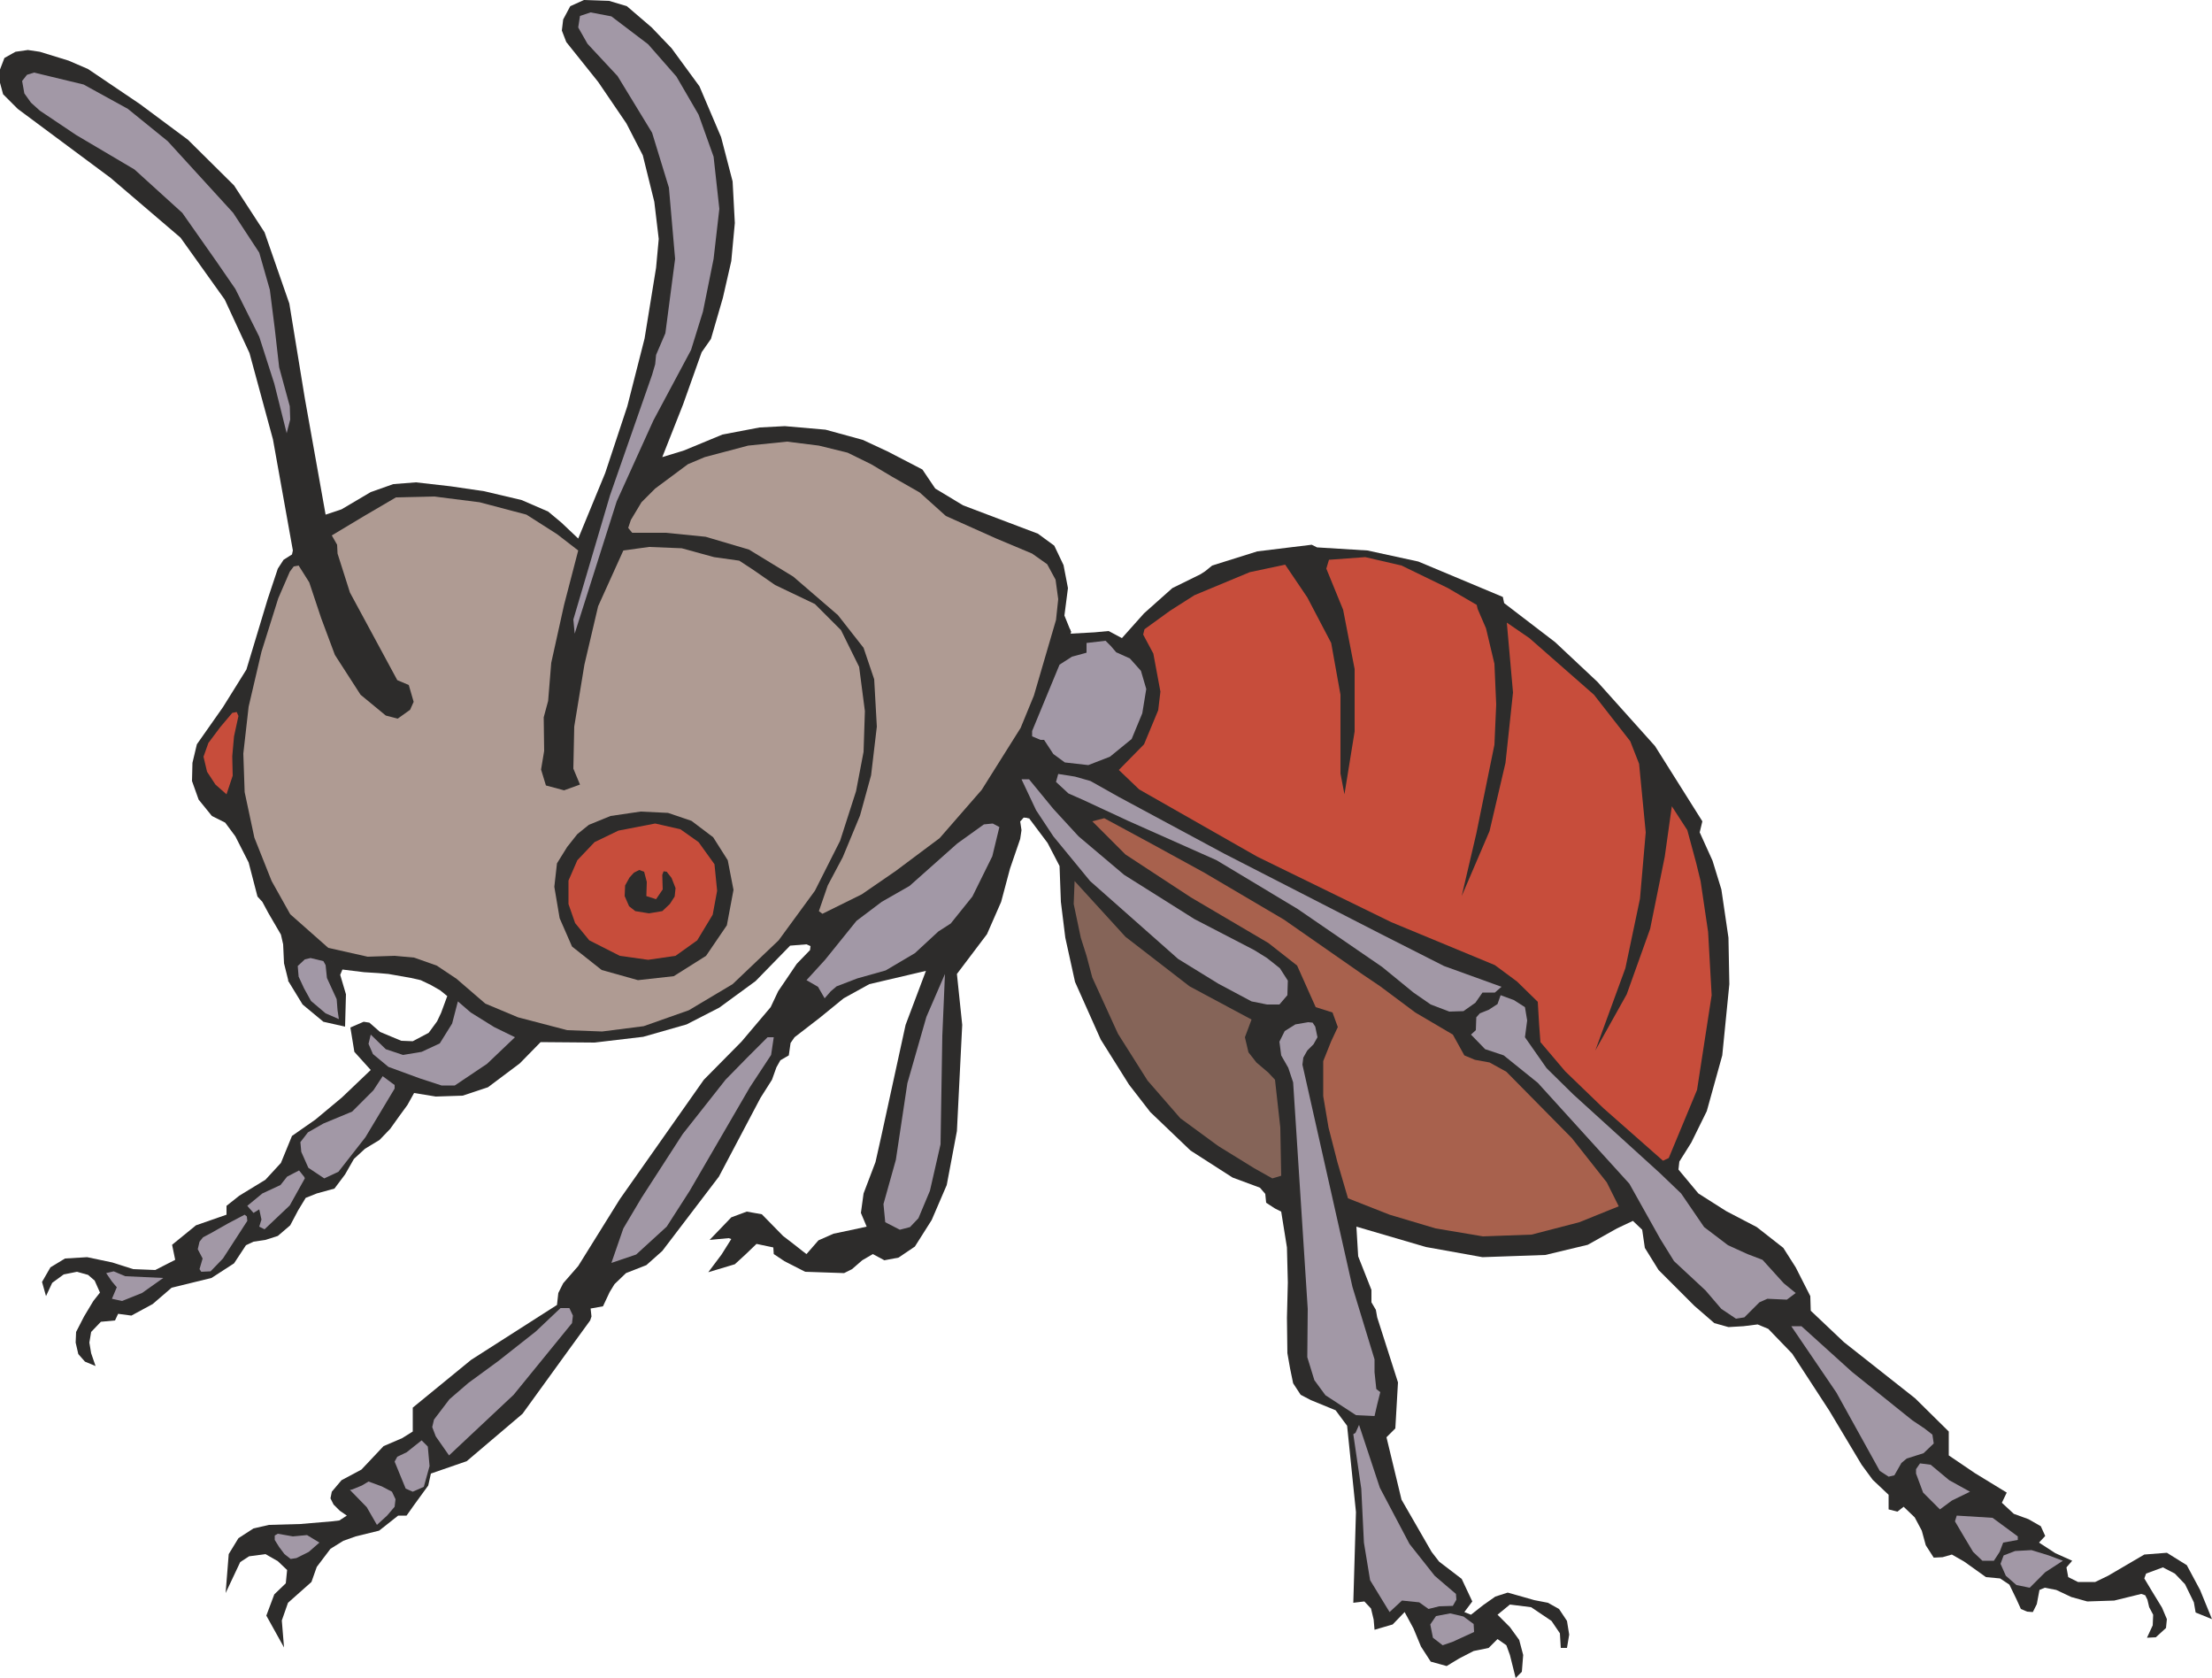
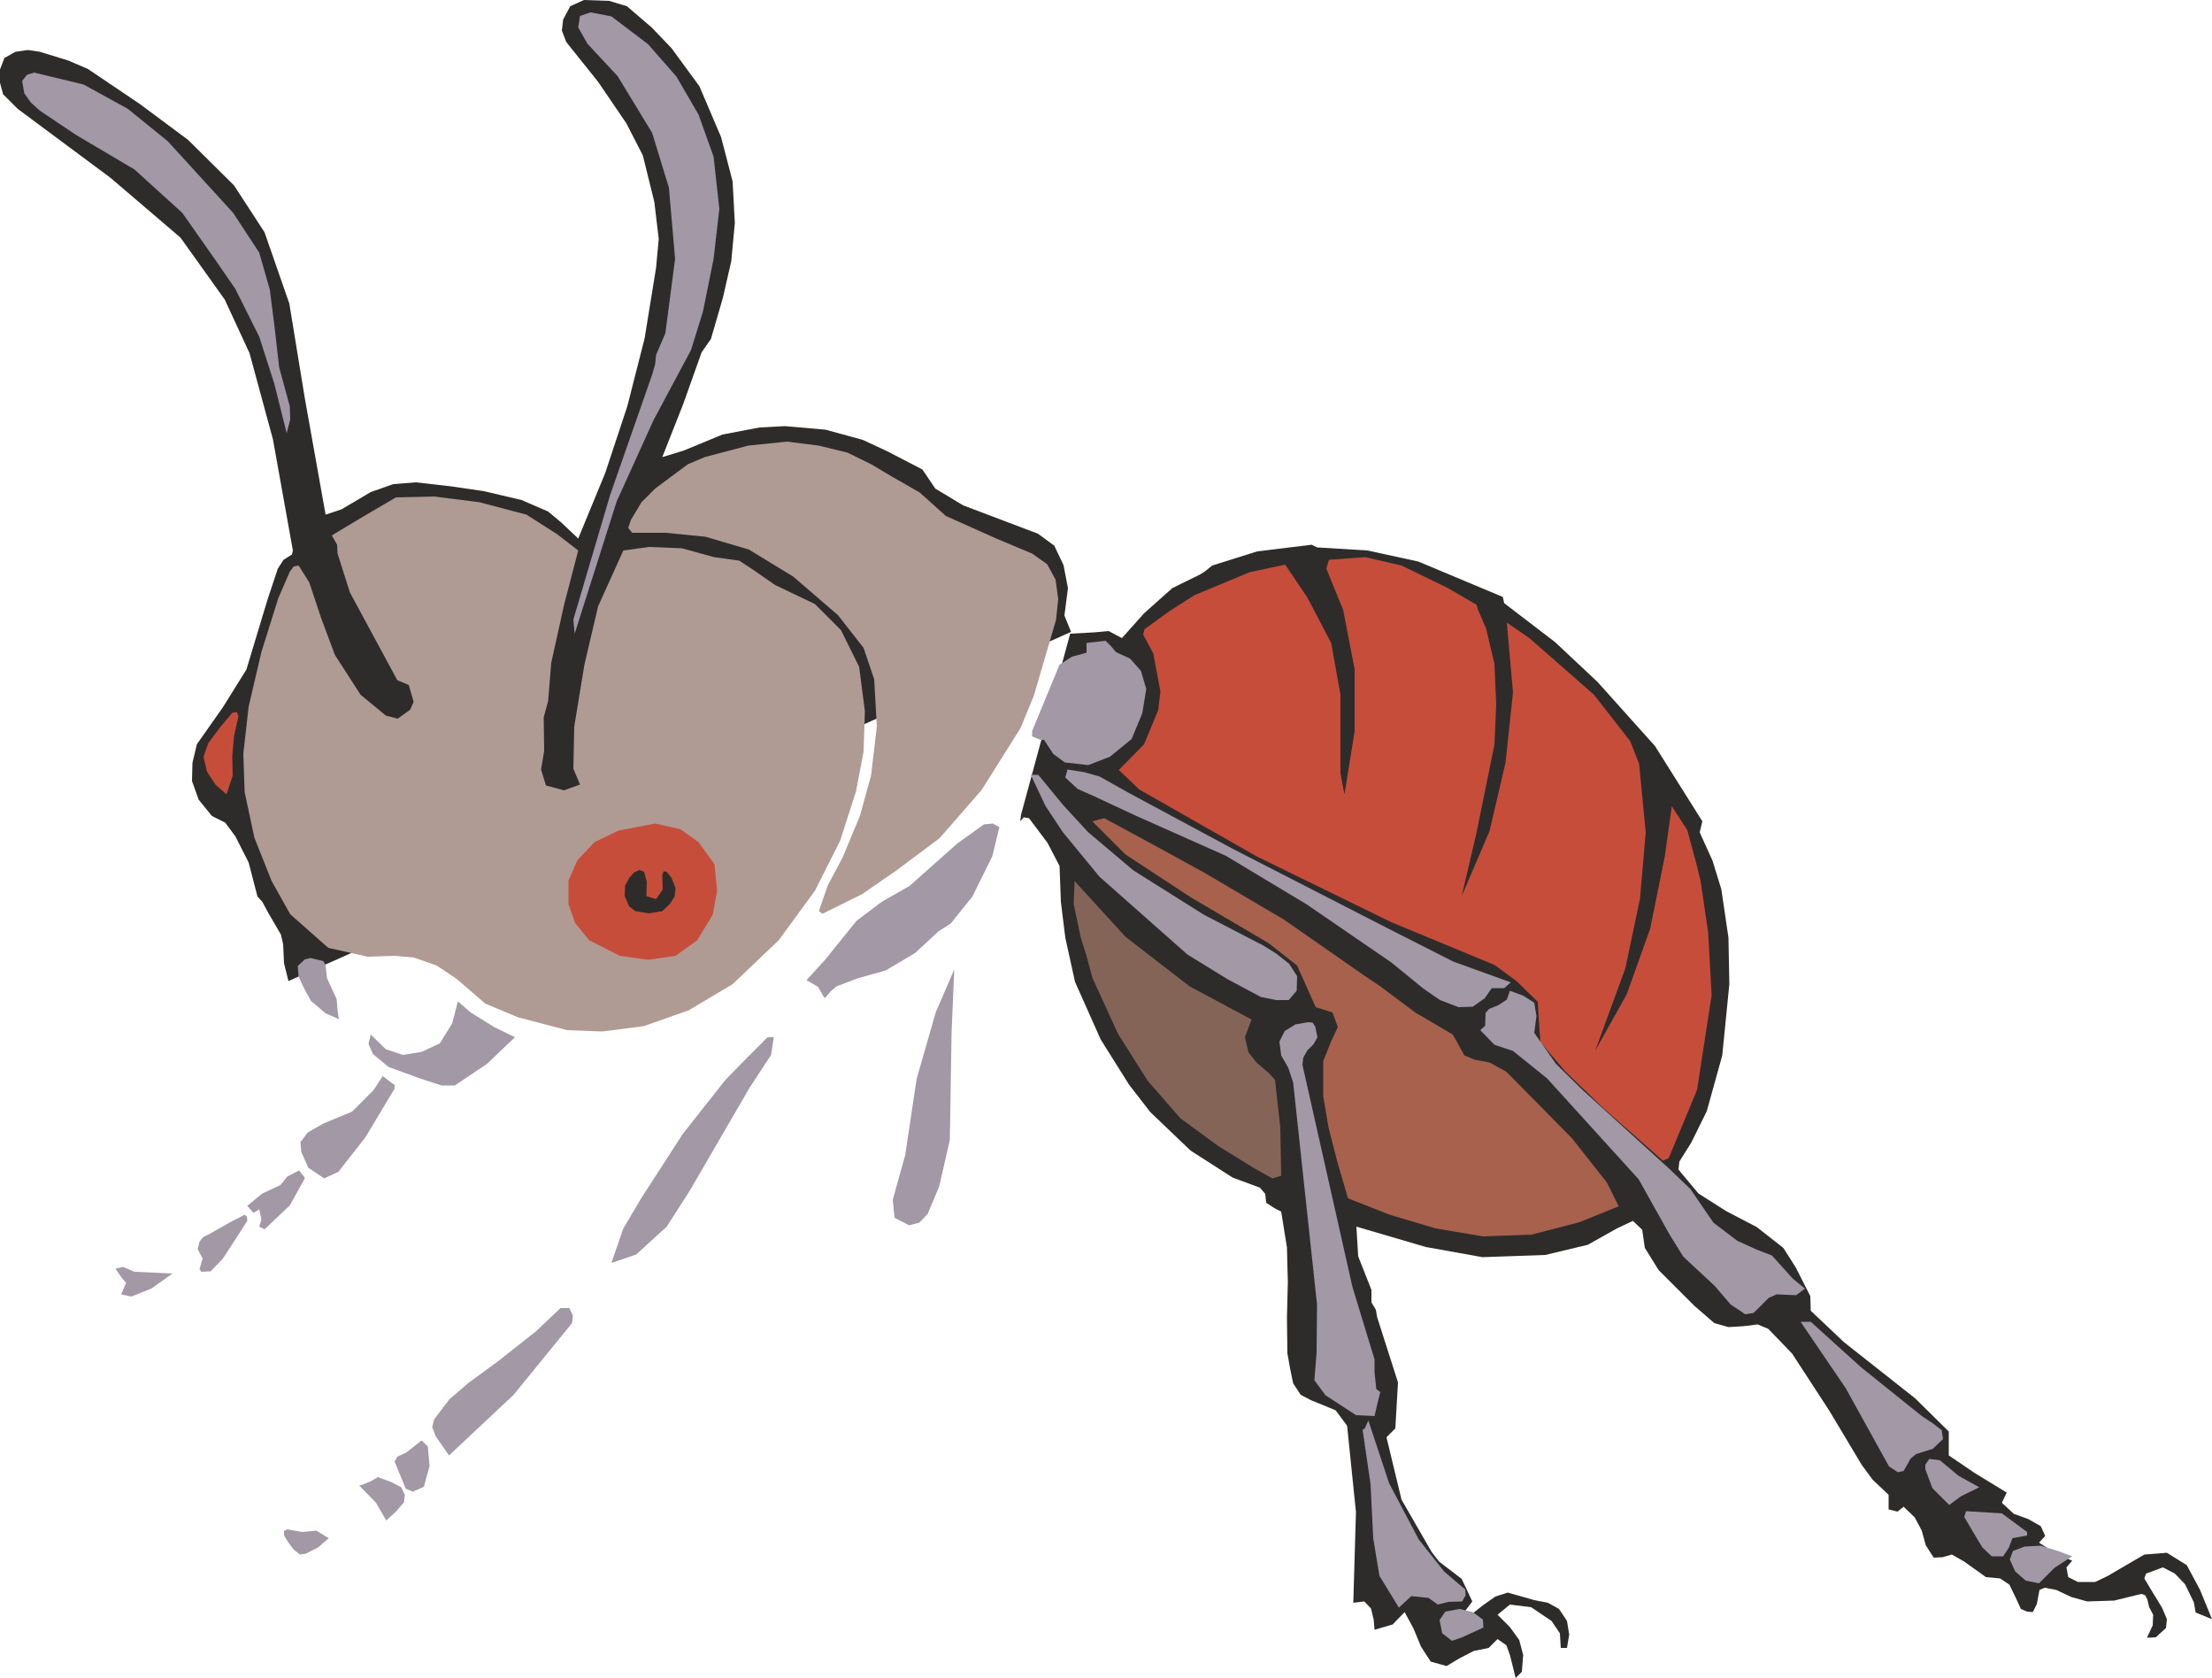
<svg xmlns="http://www.w3.org/2000/svg" height="364.032" viewBox="0 0 360 273.024" width="480">
  <path style="fill:#2d2c2b;stroke:#2d2c2b;stroke-width:0;stroke-linejoin:bevel;stroke-miterlimit:10.433" d="m140.39 301.353 7.848 5.832 7.488 7.416 4.968 7.632 4.032 11.592 2.52 15.408 3.384 18.936 2.592-.864 4.752-2.808 3.672-1.296 3.672-.288 5.688.648 5.4.792 6.12 1.44 4.32 1.872 2.16 1.8 2.736 2.592 4.392-10.656 3.6-10.872 2.808-11.016 1.872-11.52.432-4.68-.72-6.048-1.872-7.56-2.664-5.184-4.608-6.768-5.184-6.48-.72-1.872.216-1.8 1.152-2.16 2.232-1.008 4.104.144 2.88.864 4.032 3.456 3.24 3.384 4.536 6.192 3.528 8.28 1.872 7.2.36 6.768-.576 6.192-1.368 5.976-1.944 6.696-1.512 2.16-3.024 8.496-3.384 8.568 3.528-1.08 6.264-2.592 6.048-1.152 4.104-.216 6.624.576 6.048 1.656 4.032 1.872 5.688 2.952 2.088 3.096 4.536 2.736 12.168 4.608 2.664 1.944 1.512 3.168.72 3.744-.576 4.464 1.08 2.664-127.368 56.808-.72-2.88-.144-3.096-.36-1.584-2.016-3.456-1.008-1.872-.792-.864-1.44-5.544-2.16-4.248-1.656-2.232-2.16-1.08-2.16-2.664-1.08-3.024.072-2.952.72-3.024 4.248-6.048 3.816-6.12 3.456-11.448 1.656-4.968.936-1.44 1.368-.864.144-.648-3.24-18.072-3.816-14.04-4.032-8.712-7.2-10.08-11.376-9.72-15.12-11.232-2.376-2.376-.504-1.872v-2.16l.72-1.872 1.8-1.008 2.016-.288 1.944.288 4.68 1.44 3.168 1.368z" transform="translate(-117.638 -284.433)" />
-   <path style="fill:#2d2c2b;stroke:#2d2c2b;stroke-width:0;stroke-linejoin:bevel;stroke-miterlimit:10.433" d="m291.95 387.249-6.84 30.312-.864-.144-.576.648.216 1.44-.216 1.44-1.656 4.824-1.44 5.4-2.304 5.256-4.896 6.48.864 8.28-.432 8.64-.432 8.64-1.656 8.784-2.448 5.688-2.736 4.32-2.664 1.8-2.304.432-1.872-1.008-1.728 1.008-1.656 1.44-1.296.648-6.336-.216-3.384-1.728-1.728-1.152-.072-1.08-2.736-.576-1.8 1.728-1.728 1.584-4.32 1.296 2.16-2.88 1.584-2.52-.432-.144-3.096.288 3.528-3.672 2.52-.936 2.448.432 3.456 3.528 1.872 1.44 1.368 1.08.576.432 1.944-2.232 2.448-1.08 2.736-.576 2.664-.576-.936-2.232.432-3.168 1.944-5.112.936-4.176 3.96-18.144 3.312-8.784-9.216 2.16-4.176 2.304-3.888 3.168-4.104 3.168-.648.936-.288 2.016-1.368.792-.648 1.152-.72 2.016-1.872 2.952-6.768 12.816-9.216 12.096-2.592 2.304-3.312 1.296-1.872 1.8-.792 1.296-1.08 2.304-1.584.288-.432.072.144 1.296-.216.648-3.456 4.752-7.56 10.44-9.072 7.704-5.832 2.016-.432 1.944-2.304 3.168-1.224 1.728h-1.368l-3.096 2.448-3.816.936-2.016.72-2.088 1.296-2.232 2.952-.864 2.448-3.816 3.384-1.008 2.88.36 4.392-2.88-5.184 1.296-3.456 1.872-1.8.216-2.16-1.512-1.44-2.016-1.152-2.664.36-1.44.936-2.376 5.04.504-6.336 1.584-2.592 2.448-1.584 2.52-.576 5.112-.144 5.112-.432 1.224-.144 1.224-.792-1.152-.792-1.008-1.008-.504-1.008.216-1.08 1.584-1.872 3.24-1.728 3.6-3.816 3.024-1.296 1.728-1.08v-3.888l9.504-7.776 13.968-8.928.216-1.944.792-1.584 2.448-2.808 6.768-10.872 13.68-19.44 6.12-6.192 4.752-5.616 1.224-2.592 1.224-1.8 1.8-2.664 2.16-2.232.072-.648-.648-.288-2.664.216-5.616 5.76-5.904 4.32-5.328 2.736-7.056 2.016-7.92.936-8.784-.072-3.384 3.456-5.184 3.888-4.104 1.368-4.392.144-3.528-.576-1.08 1.944-1.368 1.872-1.44 2.016-1.728 1.8-2.376 1.44-1.8 1.656-1.44 2.52-1.728 2.304-2.88.792-1.8.72-1.224 2.016-1.296 2.448-2.016 1.728-2.016.648-1.944.288-1.224.576-1.944 2.952-3.672 2.376-6.48 1.584-3.096 2.664-3.456 1.872-2.16-.288-.504 1.08-2.304.216-1.584 1.656-.288 1.728.288 1.728.72 2.088-1.728-.72-1.08-1.224-.432-1.872.072-1.728 1.296-2.52 1.512-2.52 1.08-1.368-.864-1.944-1.08-.936-1.8-.504-2.16.432-1.872 1.368-1.008 2.16-.648-2.304 1.368-2.376 2.376-1.44 3.6-.216 4.104.864 3.384 1.08 3.6.144 3.24-1.656-.504-2.448 3.888-3.168 4.968-1.728v-1.44l2.088-1.656 4.248-2.592 2.52-2.736 1.8-4.392 3.816-2.664 4.32-3.6 4.68-4.464-2.664-2.952-.648-3.96 2.16-.936.936.144 1.728 1.512 3.456 1.44 1.872.072 2.592-1.368 1.368-1.872.648-1.368 1.008-2.736-1.152-.936-1.512-.864-1.656-.792-1.584-.36-3.672-.648-1.656-.144-2.304-.144-3.528-.432-.36.864.936 3.168-.144 5.256-3.528-.792-3.384-2.808-2.376-3.888 127.224-57.24z" transform="translate(-117.638 -284.433)" />
  <path style="fill:#2d2c2b;stroke:#2d2c2b;stroke-width:0;stroke-linejoin:bevel;stroke-miterlimit:10.433" d="m295.766 387.32 2.304-.215 2.16 1.152 3.6-4.032 4.608-4.104 4.536-2.232.792-.504 1.152-.936 7.344-2.304 8.856-1.08.864.432 8.208.504 8.28 1.8 13.752 5.76.216 1.008 8.28 6.336 6.912 6.48 9.36 10.44 7.704 12.24-.432 1.8 2.088 4.608 1.44 4.68 1.152 7.848.144 7.56-1.152 11.592-2.52 9.072-2.52 5.112-1.944 3.096-.144 1.296 3.24 3.888 4.536 2.88 4.968 2.592 4.32 3.384 2.016 3.168 2.376 4.68.072 2.376 5.4 5.112 11.592 9.144 5.472 5.4v3.888l4.248 2.88 5.184 3.168-.792 1.656 1.944 1.8 2.376.864 2.016 1.152.72 1.584-1.008 1.08 2.664 1.728 2.736 1.224-.936 1.08.288 1.584 1.584.792h2.808l2.088-1.008 2.952-1.728 2.952-1.728 3.672-.288 3.24 2.016 2.16 4.032 1.944 4.752-2.664-1.08-.288-1.656-1.44-2.952-1.656-1.728-1.944-1.008-2.736 1.008-.288.792 1.296 2.16 1.584 2.592.792 1.872-.144 1.44-1.656 1.512-1.44.072.936-2.016.072-1.728-.648-1.224-.288-1.224-.36-.72-.648-.216-4.392 1.08-4.392.144-2.592-.72-2.448-1.152-1.872-.36-.864.36-.432 2.304-.648 1.296-.936-.072-1.008-.432-.72-1.584-1.152-2.376-1.512-1.008-2.304-.216-3.528-2.52-2.016-1.152-1.512.432-1.44.072-1.296-2.016-.648-2.376-1.152-2.16-1.8-1.728-1.008.792-1.44-.36v-2.376l-2.592-2.448-1.8-2.448-5.256-8.784-6.048-9.288-3.888-4.032-1.728-.72-2.304.288-2.448.144-2.304-.648-3.24-2.808-5.832-5.832-2.232-3.6-.432-2.952-1.512-1.44-2.592 1.224-4.752 2.664-6.912 1.656-10.224.36-9.216-1.656-11.304-3.312.288 4.824 2.16 5.472v2.016l.72 1.224.216 1.224 3.384 10.584-.432 7.488-1.44 1.44 2.448 10.152 4.896 8.496 1.224 1.584 3.672 2.808 1.728 3.672-1.296 1.728 1.08.432 2.016-1.584 1.944-1.368 2.016-.648 2.304.648 2.016.576 2.232.432 1.8 1.008 1.296 1.944.36 2.232-.36 2.16h-1.008l-.144-2.376-1.368-2.016-3.312-2.232-3.456-.432-2.016 1.656 2.016 2.016 1.512 2.088.648 2.448-.216 2.736-1.008 1.008-.936-3.744-.576-1.584-1.44-1.008-1.44 1.44-1.368.288-1.08.216-2.376 1.224-2.016 1.224-2.592-.72-1.584-2.448-1.224-2.952-1.44-2.664-1.944 2.016-2.952.864-.144-1.656-.432-1.8-1.08-1.152-1.8.216.432-14.76-1.44-14.04-1.872-2.52-4.032-1.656-1.656-.864-1.224-1.872-.504-2.448-.432-2.448-.072-5.76.144-5.76-.144-5.688-.936-5.832-1.008-.504-1.44-.936-.144-1.44-.864-1.008-4.464-1.656-6.84-4.392-6.552-6.264-3.456-4.464-4.608-7.344-4.176-9.36-1.584-7.2-.72-5.832-.216-5.832-1.944-3.744-3.024-4.032-.864-.144-.576.648.144-1.08 7.992-29.448z" transform="translate(-117.638 -284.433)" />
  <path style="fill:#a298a6;stroke:#2d2c2b;stroke-width:0;stroke-linejoin:bevel;stroke-miterlimit:10.433" d="m144.926 307.4-6.48-5.255-7.2-3.96-8.064-1.944-1.152.36-.792 1.008.36 2.016 1.08 1.512 1.44 1.296 5.904 3.96 9.504 5.616 7.776 7.056 5.616 7.992 3.024 4.392 3.888 7.776 2.448 7.632 2.016 8.064.576-2.232-.072-2.16-1.728-6.336-.72-6.336-.792-6.264-1.728-6.048-4.248-6.48zm86.4-4.32-3.6-6.191-4.608-5.256-5.976-4.536-3.384-.648-1.728.576-.288 1.872 1.512 2.664 4.896 5.256 5.616 9.216 2.736 8.928 1.008 11.592-1.584 12.096-1.512 3.528-.144 1.512-.504 1.728-6.84 19.584-5.976 20.232.216 2.304 6.84-21.528 5.976-13.176 6.12-11.448 1.944-6.264 1.728-8.568.936-8.136-.936-8.496z" transform="translate(-117.638 -284.433)" />
  <path style="fill:#af9b93;stroke:#2d2c2b;stroke-width:0;stroke-linejoin:bevel;stroke-miterlimit:10.433" d="m245.726 356.289-6.336.648-7.056 1.872-2.736 1.152-5.328 3.96-2.232 2.232-1.728 2.88-.432 1.296.648.792h5.472l6.48.648 7.056 2.088 7.2 4.392 7.272 6.264 4.176 5.328 1.728 5.112.432 7.704-.936 7.92-1.8 6.552-2.808 6.768-2.448 4.608-1.44 4.176.576.432 6.408-3.168 5.544-3.816 7.128-5.328 6.84-7.848 6.336-10.08 2.16-5.256 3.6-12.312.36-3.384-.432-3.168-1.368-2.52-2.448-1.728-5.832-2.448-8.208-3.672-4.248-3.816-4.536-2.592-3.384-2.016-3.816-1.872-4.68-1.152z" transform="translate(-117.638 -284.433)" />
  <path style="fill:#af9b93;stroke:#2d2c2b;stroke-width:0;stroke-linejoin:bevel;stroke-miterlimit:10.433" d="m237.95 375.657-4.104-.576-5.256-1.44-5.328-.216-4.176.576-4.104 9.072-2.232 9.504-1.656 10.08-.144 6.84 1.08 2.592-2.592.936-2.952-.792-.792-2.592.504-3.024-.072-5.472.72-2.664.504-6.192 2.088-9.432 2.304-8.856-3.456-2.664-4.968-3.168-7.632-2.016-7.416-.936-6.192.144-5.04 2.952-5.4 3.24.864 1.512.072 1.44 2.016 6.336 7.704 14.256 1.872.792.792 2.736-.576 1.296-2.016 1.44-1.944-.504-4.104-3.384-4.176-6.48-2.232-5.976-1.944-5.832-1.728-2.736-.792.144-.648.864-1.872 4.32-2.736 8.712-2.088 8.928-.864 7.632.216 6.264 1.584 7.416 2.808 7.056 3.024 5.4 6.192 5.472 6.408 1.44 4.392-.144 3.168.288 3.672 1.296 3.24 2.16 4.68 4.032 5.328 2.232 7.992 2.088 5.688.216 6.768-.864 7.344-2.592 7.128-4.248 7.488-7.128 5.904-8.064 4.104-8.136 2.592-8.064 1.224-6.408.216-6.624-.936-7.2-2.952-5.976-4.248-4.248-6.48-3.096-3.528-2.448z" transform="translate(-117.638 -284.433)" />
-   <path style="fill:#2d2c2b;stroke:#2d2c2b;stroke-width:0;stroke-linejoin:bevel;stroke-miterlimit:10.433" d="m226.358 416.697 3.816 1.296 3.528 2.664 2.376 3.744.936 4.824-1.08 5.76-3.384 4.968-5.256 3.312-5.832.648-5.904-1.656-4.824-3.816-2.016-4.608-.864-5.112.432-3.816 1.656-2.664 1.656-2.088 1.872-1.512 3.528-1.44 4.896-.72z" transform="translate(-117.638 -284.433)" />
  <path style="fill:#c74d3b;stroke:#2d2c2b;stroke-width:0;stroke-linejoin:bevel;stroke-miterlimit:10.433" d="m214.406 421.449-2.808 2.952-1.44 3.312v3.816l1.08 3.096 2.304 2.808 4.968 2.52 4.608.648 4.464-.648 3.528-2.52 2.52-4.176.72-3.888-.432-4.32-2.592-3.6-2.952-2.088-4.104-.936-5.976 1.152zm-63.648-13.896.576 2.448 1.368 2.088 1.8 1.584 1.008-3.024-.072-3.168.288-3.24.72-3.312-.288-.648-.72.144-1.944 2.304-1.944 2.592z" transform="translate(-117.638 -284.433)" />
  <path style="fill:#a298a6;stroke:#2d2c2b;stroke-width:0;stroke-linejoin:bevel;stroke-miterlimit:10.433" d="m170.63 449.313 2.16.936-.216-1.44-.144-1.8-.792-1.728-.792-1.728-.216-2.088-.36-.648-2.088-.504-.936.216-1.152 1.08.144 1.728.864 1.872 1.152 2.088zm18.864 11.736h2.16l5.256-3.528 4.536-4.32-3.384-1.656-3.816-2.376-2.088-1.8-.936 3.6-2.016 3.24-2.952 1.368-3.024.504-2.808-.936-2.448-2.376-.36 1.512.72 1.656 2.52 2.088 5.112 1.872z" transform="translate(-117.638 -284.433)" />
  <path style="fill:#2d2c2b;stroke:#2d2c2b;stroke-width:0;stroke-linejoin:bevel;stroke-miterlimit:10.433" d="m220.022 431.889-.72-1.656.072-1.728.72-1.296.72-.792.864-.432.792.288.432 1.656-.072 2.304 1.584.504 1.08-1.584-.072-2.376.216-.576.504.072.792 1.008.648 1.656-.144 1.368-.792 1.224-1.224 1.152-2.16.36-2.232-.36z" transform="translate(-117.638 -284.433)" />
  <path style="fill:#a298a6;stroke:#2d2c2b;stroke-width:0;stroke-linejoin:bevel;stroke-miterlimit:10.433" d="m297.566 388.689-3.096.36v1.584l-2.376.648-2.016 1.296-4.464 10.8v.864l1.368.576h.576l1.512 2.304 1.872 1.368 3.816.432 3.528-1.368 3.528-2.88 1.728-4.176.648-3.96-.864-2.952-1.8-2.016-2.232-1.008-.864-1.008z" transform="translate(-117.638 -284.433)" />
  <path style="fill:#c74d3b;stroke:#2d2c2b;stroke-width:0;stroke-linejoin:bevel;stroke-miterlimit:10.433" d="m303.902 386.817-.216.864 1.656 3.096 1.152 6.192-.36 3.024-2.304 5.544-4.104 4.176 3.312 3.168 19.224 10.944 21.816 10.656 16.848 6.984 3.6 2.664 3.384 3.312.216 3.672.216 2.88 4.032 4.752 6.192 5.976 9.72 8.568.936-.432 4.608-11.088 2.376-15.408-.576-10.296-1.224-8.28-.72-2.952-1.44-5.328-2.52-3.888-1.152 8.208-2.376 11.736-3.816 10.656-5.112 9.144 4.896-13.392 2.376-11.304.936-10.8-1.08-11.16-1.44-3.672-5.904-7.56-10.512-9.216-3.672-2.52 1.008 11.376-1.224 11.448-2.592 11.088-4.536 10.584 2.376-10.152 2.952-14.472.288-6.552-.288-6.624-1.368-5.76-1.368-3.168-.144-.648-4.68-2.736-7.56-3.672-5.904-1.368-5.904.432-.432 1.44 2.736 6.696 1.872 9.648v10.152l-1.656 10.224-.648-3.384v-12.816l-1.512-8.424-3.888-7.416-3.6-5.328-5.76 1.224-9 3.744-3.96 2.52z" transform="translate(-117.638 -284.433)" />
  <path style="fill:#a298a6;stroke:#2d2c2b;stroke-width:0;stroke-linejoin:bevel;stroke-miterlimit:10.433" d="m265.67 428.577-4.536 2.592-4.104 3.096-5.112 6.336-3.024 3.312 1.872 1.08 1.08 1.872 1.008-1.152.936-.792 3.384-1.296 4.608-1.296 4.752-2.808 3.816-3.528 2.016-1.296 3.528-4.392 3.24-6.552 1.152-4.752-1.08-.576-1.44.144-4.32 3.096z" transform="translate(-117.638 -284.433)" />
  <path style="fill:#856458;stroke:#2d2c2b;stroke-width:0;stroke-linejoin:bevel;stroke-miterlimit:10.433" d="m309.734 466.377 6.192 4.536 5.832 3.6 2.952 1.656 1.44-.432-.144-7.848-.864-7.776-1.08-1.152-1.944-1.656-1.296-1.656-.576-2.448 1.08-2.88-10.08-5.4-10.44-8.064-8.28-9.072-.144 3.744 1.152 5.472.936 2.952.936 3.528 4.176 9.144 4.824 7.632z" transform="translate(-117.638 -284.433)" />
  <path style="fill:#a8614d;stroke:#2d2c2b;stroke-width:0;stroke-linejoin:bevel;stroke-miterlimit:10.433" d="m358.982 485.6 7.92-.287 7.776-2.016 6.408-2.592-1.944-3.888-5.688-7.2-10.656-10.8-2.736-1.512-2.376-.432-1.728-.72-1.872-3.384-6.12-3.6-5.688-4.248-2.88-1.944-12.816-8.928-12.96-7.632-8.28-4.536-7.992-4.32-1.944.504 5.4 5.4 10.656 6.984 12.6 7.416 4.68 3.672 2.088 4.68.936 2.088 2.736.864.864 2.376-1.08 2.304-1.296 3.24v5.688l.864 5.112 1.44 5.616 1.728 5.904 6.768 2.664 7.488 2.232z" transform="translate(-117.638 -284.433)" />
-   <path style="fill:#a298a6;stroke:#2d2c2b;stroke-width:0;stroke-linejoin:bevel;stroke-miterlimit:10.433" d="m228.734 468.969-6.696 10.368-2.952 4.968-1.944 5.616 4.032-1.368 4.968-4.536 3.744-5.832 9.792-16.848 3.456-5.256.432-2.88h-1.008l-3.384 3.384-3.456 3.528zm-34.848 40.464-3.096 2.664-2.52 3.312-.288 1.224.576 1.512 2.16 3.096 10.512-9.864 9.504-11.664.144-1.224-.576-1.224h-1.44l-4.032 3.816-6.12 4.824zM170.27 467.24l-2.52 1.44-1.224 1.585.144 1.584 1.152 2.592 2.592 1.728 2.304-1.08 4.392-5.616 4.752-7.92v-.576l-1.944-1.44-1.512 2.304-3.456 3.456zm-9.936 11.377-2.448 2.016 1.008 1.152.936-.576.36 1.656-.36 1.152.864.432 4.104-3.888 2.448-4.392-.072-.216-.864-1.08-1.944 1.008-1.08 1.368zm-9.648 7.128-.576.72-.288 1.224.792 1.512-.504 1.728.288.432 1.512-.072 2.016-2.088 3.96-6.12-.072-.72-.36-.288-2.736 1.44-2.664 1.512zm31.608 35.712-.432.792 1.8 4.392 1.152.504 1.8-.792.936-3.384-.288-3.168-1.008-1.008-2.448 1.944zm-7.344 5.328-.36.072 2.736 2.808 1.656 2.88 1.656-1.512 1.224-1.44.144-1.224-.576-1.224-1.656-.864-2.16-.792-1.08.648zm-10.872 7.415-1.224-.215-.504.288v.72l.72 1.152.864 1.152 1.008.792.936-.144 2.016-1.008 1.728-1.512-2.016-1.224-2.304.216zm-19.872-41.831-6.192-.288-1.872-.792-1.224.288.936 1.368.792.936-.792 1.872 1.656.36 3.24-1.296zm117.216-12.024.288 2.952 2.376 1.224 1.656-.432 1.368-1.44 1.872-4.464 1.728-7.56.288-17.64.432-10.08-3.024 6.984-3.096 10.8-1.872 12.456zm69.048 17.064-.072 7.848L331.55 509l1.8 2.448 4.968 3.24 3.024.144.432-1.872.504-2.016-.648-.504-.288-2.736v-2.088l-3.6-11.808-8.136-36.144.144-1.152.648-1.152 1.008-1.008.648-1.152-.36-1.728-.432-.648-.72-.072-2.088.36-1.728 1.08-.864 1.728.288 2.232 1.152 2.016.792 2.376zm10.152 44.136 3.168 5.184 2.016-1.872 2.808.288 1.512 1.08 1.728-.432 2.232-.072.576-1.008-.072-.936-1.944-1.656-1.512-1.296-4.104-5.184-4.824-9.144-3.384-10.224-.576 1.296-.36.216 1.296 8.856.432 8.784zm16.92 8.424-.072-1.296-1.656-1.224-2.16-.504-2.304.432-.936 1.368.432 2.16 1.584 1.224 1.656-.576zm66.024-26.209 1.44.937.936-.216 1.152-2.016.864-.72 2.736-.864 1.656-1.584-.216-1.44-1.296-1.008-1.944-1.296-9.864-7.92-8.208-7.416h-1.656l7.344 10.8zm14.688 3.385-3.384-1.872-3.024-2.52-1.728-.216-.648.936v.72l1.152 3.096 2.736 2.736 1.944-1.44zm2.016 11.232h1.872l.936-1.44.576-1.512 2.376-.432v-.576l-4.104-3.024-5.832-.36-.288.936 1.44 2.448 1.512 2.52zm5.544 3.96 2.16.432 2.52-2.52 2.88-1.872-2.304-.864-2.808-.864-2.664.144-1.872.72-.504 1.368.864 1.944zm-48.024-44.928 2.376 1.584 1.368-.216 1.224-1.224 1.224-1.224 1.296-.576 3.168.144 1.44-1.08-1.944-1.584-3.456-3.816-2.448-.936-3.168-1.44-3.888-2.952-3.744-5.472-3.456-3.312-14.112-12.816-4.32-4.248-3.528-5.04.36-2.736-.36-2.16-1.8-1.152-2.16-.792-.504 1.44-1.44.936-1.44.576-.576.648-.072 2.088-.792.72 2.304 2.376 3.024 1.008 5.544 4.464 14.904 16.416 5.04 9 2.232 3.6 5.112 4.752zm-50.112-51.48 2.808 1.944 3.024 1.152 2.304-.072 1.944-1.368 1.152-1.656h2.016l1.08-.936-9.36-3.384-10.368-5.256-25.416-13.032-17.136-9.216-4.608-2.592-2.52-.72-2.736-.432-.36 1.296 2.016 1.872 2.448 1.08 7.272 3.384 14.4 6.408 13.176 7.92 13.752 9.432zm-38.304-5.472 6.552 4.032 5.4 2.88 2.52.504h2.016l1.296-1.512.072-2.376-1.296-2.016-2.088-1.656-2.088-1.296-9.72-5.04-11.448-7.2-7.416-6.264-4.104-4.464-3.96-4.824h-1.224l2.376 5.04 2.808 4.248 5.976 7.272z" transform="translate(-117.638 -284.433)" />
+   <path style="fill:#a298a6;stroke:#2d2c2b;stroke-width:0;stroke-linejoin:bevel;stroke-miterlimit:10.433" d="m228.734 468.969-6.696 10.368-2.952 4.968-1.944 5.616 4.032-1.368 4.968-4.536 3.744-5.832 9.792-16.848 3.456-5.256.432-2.88h-1.008l-3.384 3.384-3.456 3.528zm-34.848 40.464-3.096 2.664-2.52 3.312-.288 1.224.576 1.512 2.16 3.096 10.512-9.864 9.504-11.664.144-1.224-.576-1.224h-1.44l-4.032 3.816-6.12 4.824zM170.27 467.24l-2.52 1.44-1.224 1.585.144 1.584 1.152 2.592 2.592 1.728 2.304-1.08 4.392-5.616 4.752-7.92v-.576l-1.944-1.44-1.512 2.304-3.456 3.456zm-9.936 11.377-2.448 2.016 1.008 1.152.936-.576.36 1.656-.36 1.152.864.432 4.104-3.888 2.448-4.392-.072-.216-.864-1.08-1.944 1.008-1.08 1.368zm-9.648 7.128-.576.72-.288 1.224.792 1.512-.504 1.728.288.432 1.512-.072 2.016-2.088 3.96-6.12-.072-.72-.36-.288-2.736 1.44-2.664 1.512zm31.608 35.712-.432.792 1.8 4.392 1.152.504 1.8-.792.936-3.384-.288-3.168-1.008-1.008-2.448 1.944m-7.344 5.328-.36.072 2.736 2.808 1.656 2.88 1.656-1.512 1.224-1.44.144-1.224-.576-1.224-1.656-.864-2.16-.792-1.08.648zm-10.872 7.415-1.224-.215-.504.288v.72l.72 1.152.864 1.152 1.008.792.936-.144 2.016-1.008 1.728-1.512-2.016-1.224-2.304.216zm-19.872-41.831-6.192-.288-1.872-.792-1.224.288.936 1.368.792.936-.792 1.872 1.656.36 3.24-1.296zm117.216-12.024.288 2.952 2.376 1.224 1.656-.432 1.368-1.44 1.872-4.464 1.728-7.56.288-17.64.432-10.08-3.024 6.984-3.096 10.8-1.872 12.456zm69.048 17.064-.072 7.848L331.55 509l1.8 2.448 4.968 3.24 3.024.144.432-1.872.504-2.016-.648-.504-.288-2.736v-2.088l-3.6-11.808-8.136-36.144.144-1.152.648-1.152 1.008-1.008.648-1.152-.36-1.728-.432-.648-.72-.072-2.088.36-1.728 1.08-.864 1.728.288 2.232 1.152 2.016.792 2.376zm10.152 44.136 3.168 5.184 2.016-1.872 2.808.288 1.512 1.08 1.728-.432 2.232-.072.576-1.008-.072-.936-1.944-1.656-1.512-1.296-4.104-5.184-4.824-9.144-3.384-10.224-.576 1.296-.36.216 1.296 8.856.432 8.784zm16.92 8.424-.072-1.296-1.656-1.224-2.16-.504-2.304.432-.936 1.368.432 2.16 1.584 1.224 1.656-.576zm66.024-26.209 1.44.937.936-.216 1.152-2.016.864-.72 2.736-.864 1.656-1.584-.216-1.44-1.296-1.008-1.944-1.296-9.864-7.92-8.208-7.416h-1.656l7.344 10.8zm14.688 3.385-3.384-1.872-3.024-2.52-1.728-.216-.648.936v.72l1.152 3.096 2.736 2.736 1.944-1.44zm2.016 11.232h1.872l.936-1.44.576-1.512 2.376-.432v-.576l-4.104-3.024-5.832-.36-.288.936 1.44 2.448 1.512 2.52zm5.544 3.96 2.16.432 2.52-2.52 2.88-1.872-2.304-.864-2.808-.864-2.664.144-1.872.72-.504 1.368.864 1.944zm-48.024-44.928 2.376 1.584 1.368-.216 1.224-1.224 1.224-1.224 1.296-.576 3.168.144 1.44-1.08-1.944-1.584-3.456-3.816-2.448-.936-3.168-1.44-3.888-2.952-3.744-5.472-3.456-3.312-14.112-12.816-4.32-4.248-3.528-5.04.36-2.736-.36-2.16-1.8-1.152-2.16-.792-.504 1.44-1.44.936-1.44.576-.576.648-.072 2.088-.792.72 2.304 2.376 3.024 1.008 5.544 4.464 14.904 16.416 5.04 9 2.232 3.6 5.112 4.752zm-50.112-51.48 2.808 1.944 3.024 1.152 2.304-.072 1.944-1.368 1.152-1.656h2.016l1.08-.936-9.36-3.384-10.368-5.256-25.416-13.032-17.136-9.216-4.608-2.592-2.52-.72-2.736-.432-.36 1.296 2.016 1.872 2.448 1.08 7.272 3.384 14.4 6.408 13.176 7.92 13.752 9.432zm-38.304-5.472 6.552 4.032 5.4 2.88 2.52.504h2.016l1.296-1.512.072-2.376-1.296-2.016-2.088-1.656-2.088-1.296-9.72-5.04-11.448-7.2-7.416-6.264-4.104-4.464-3.96-4.824h-1.224l2.376 5.04 2.808 4.248 5.976 7.272z" transform="translate(-117.638 -284.433)" />
</svg>